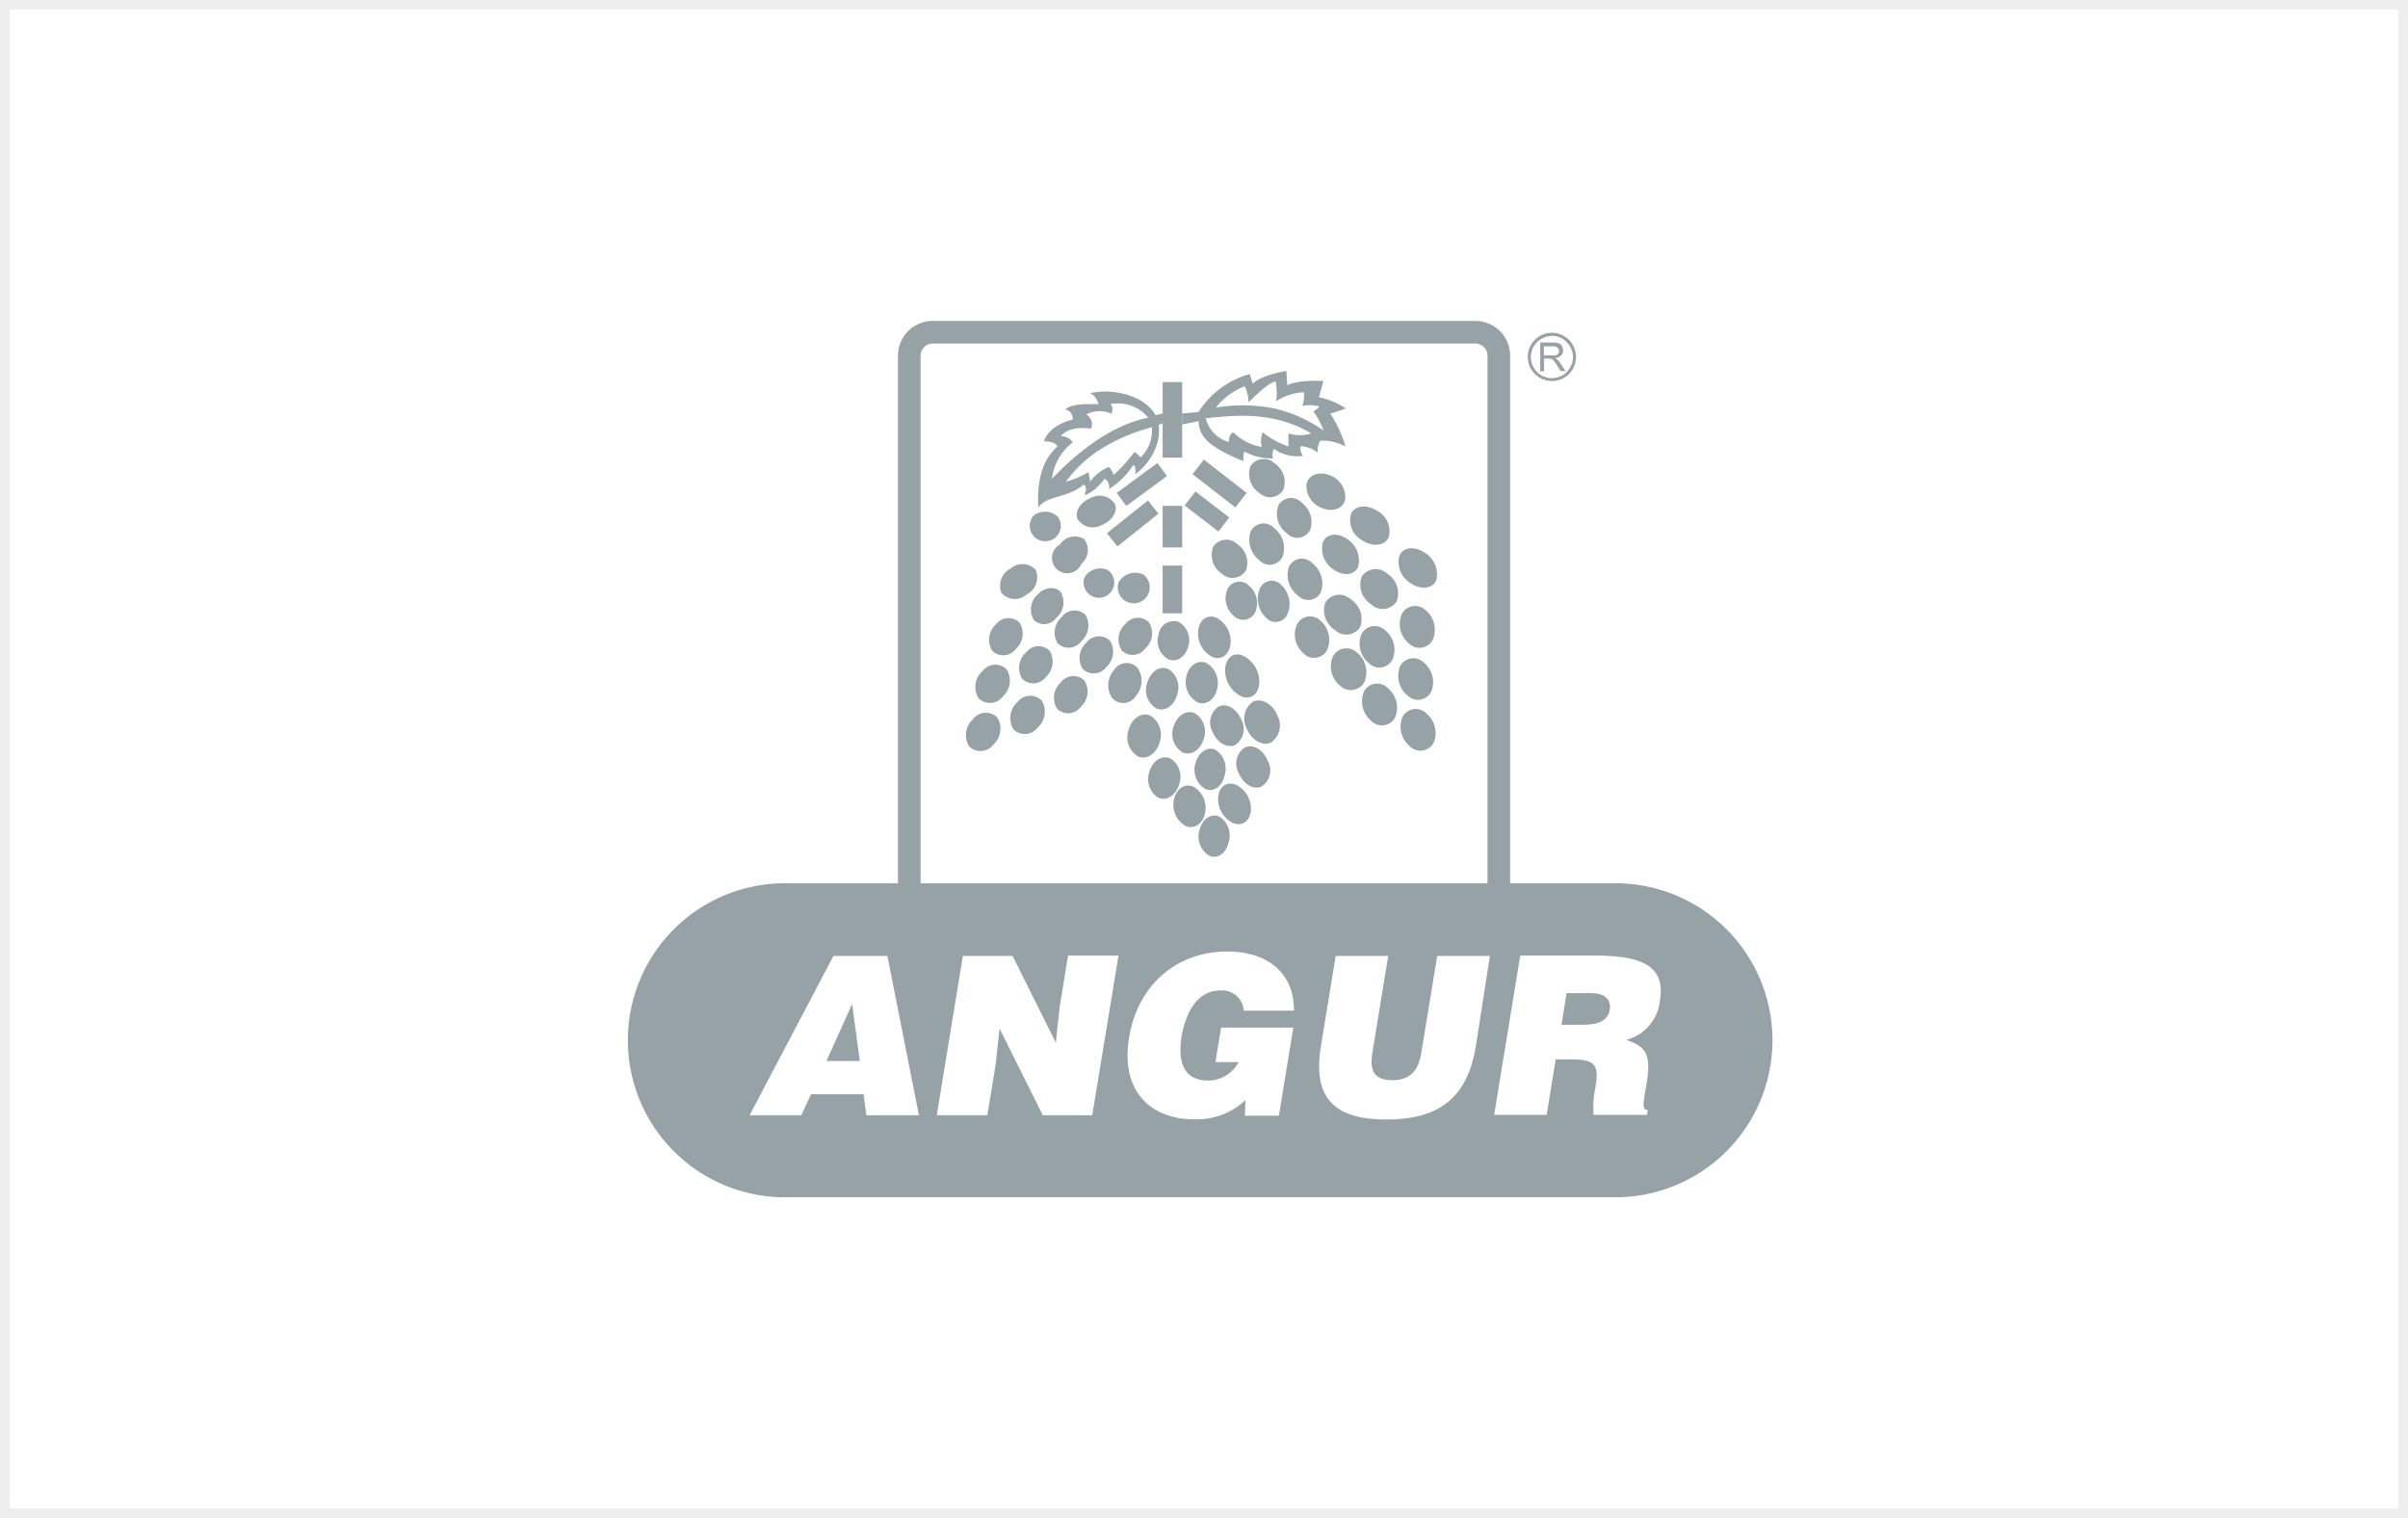
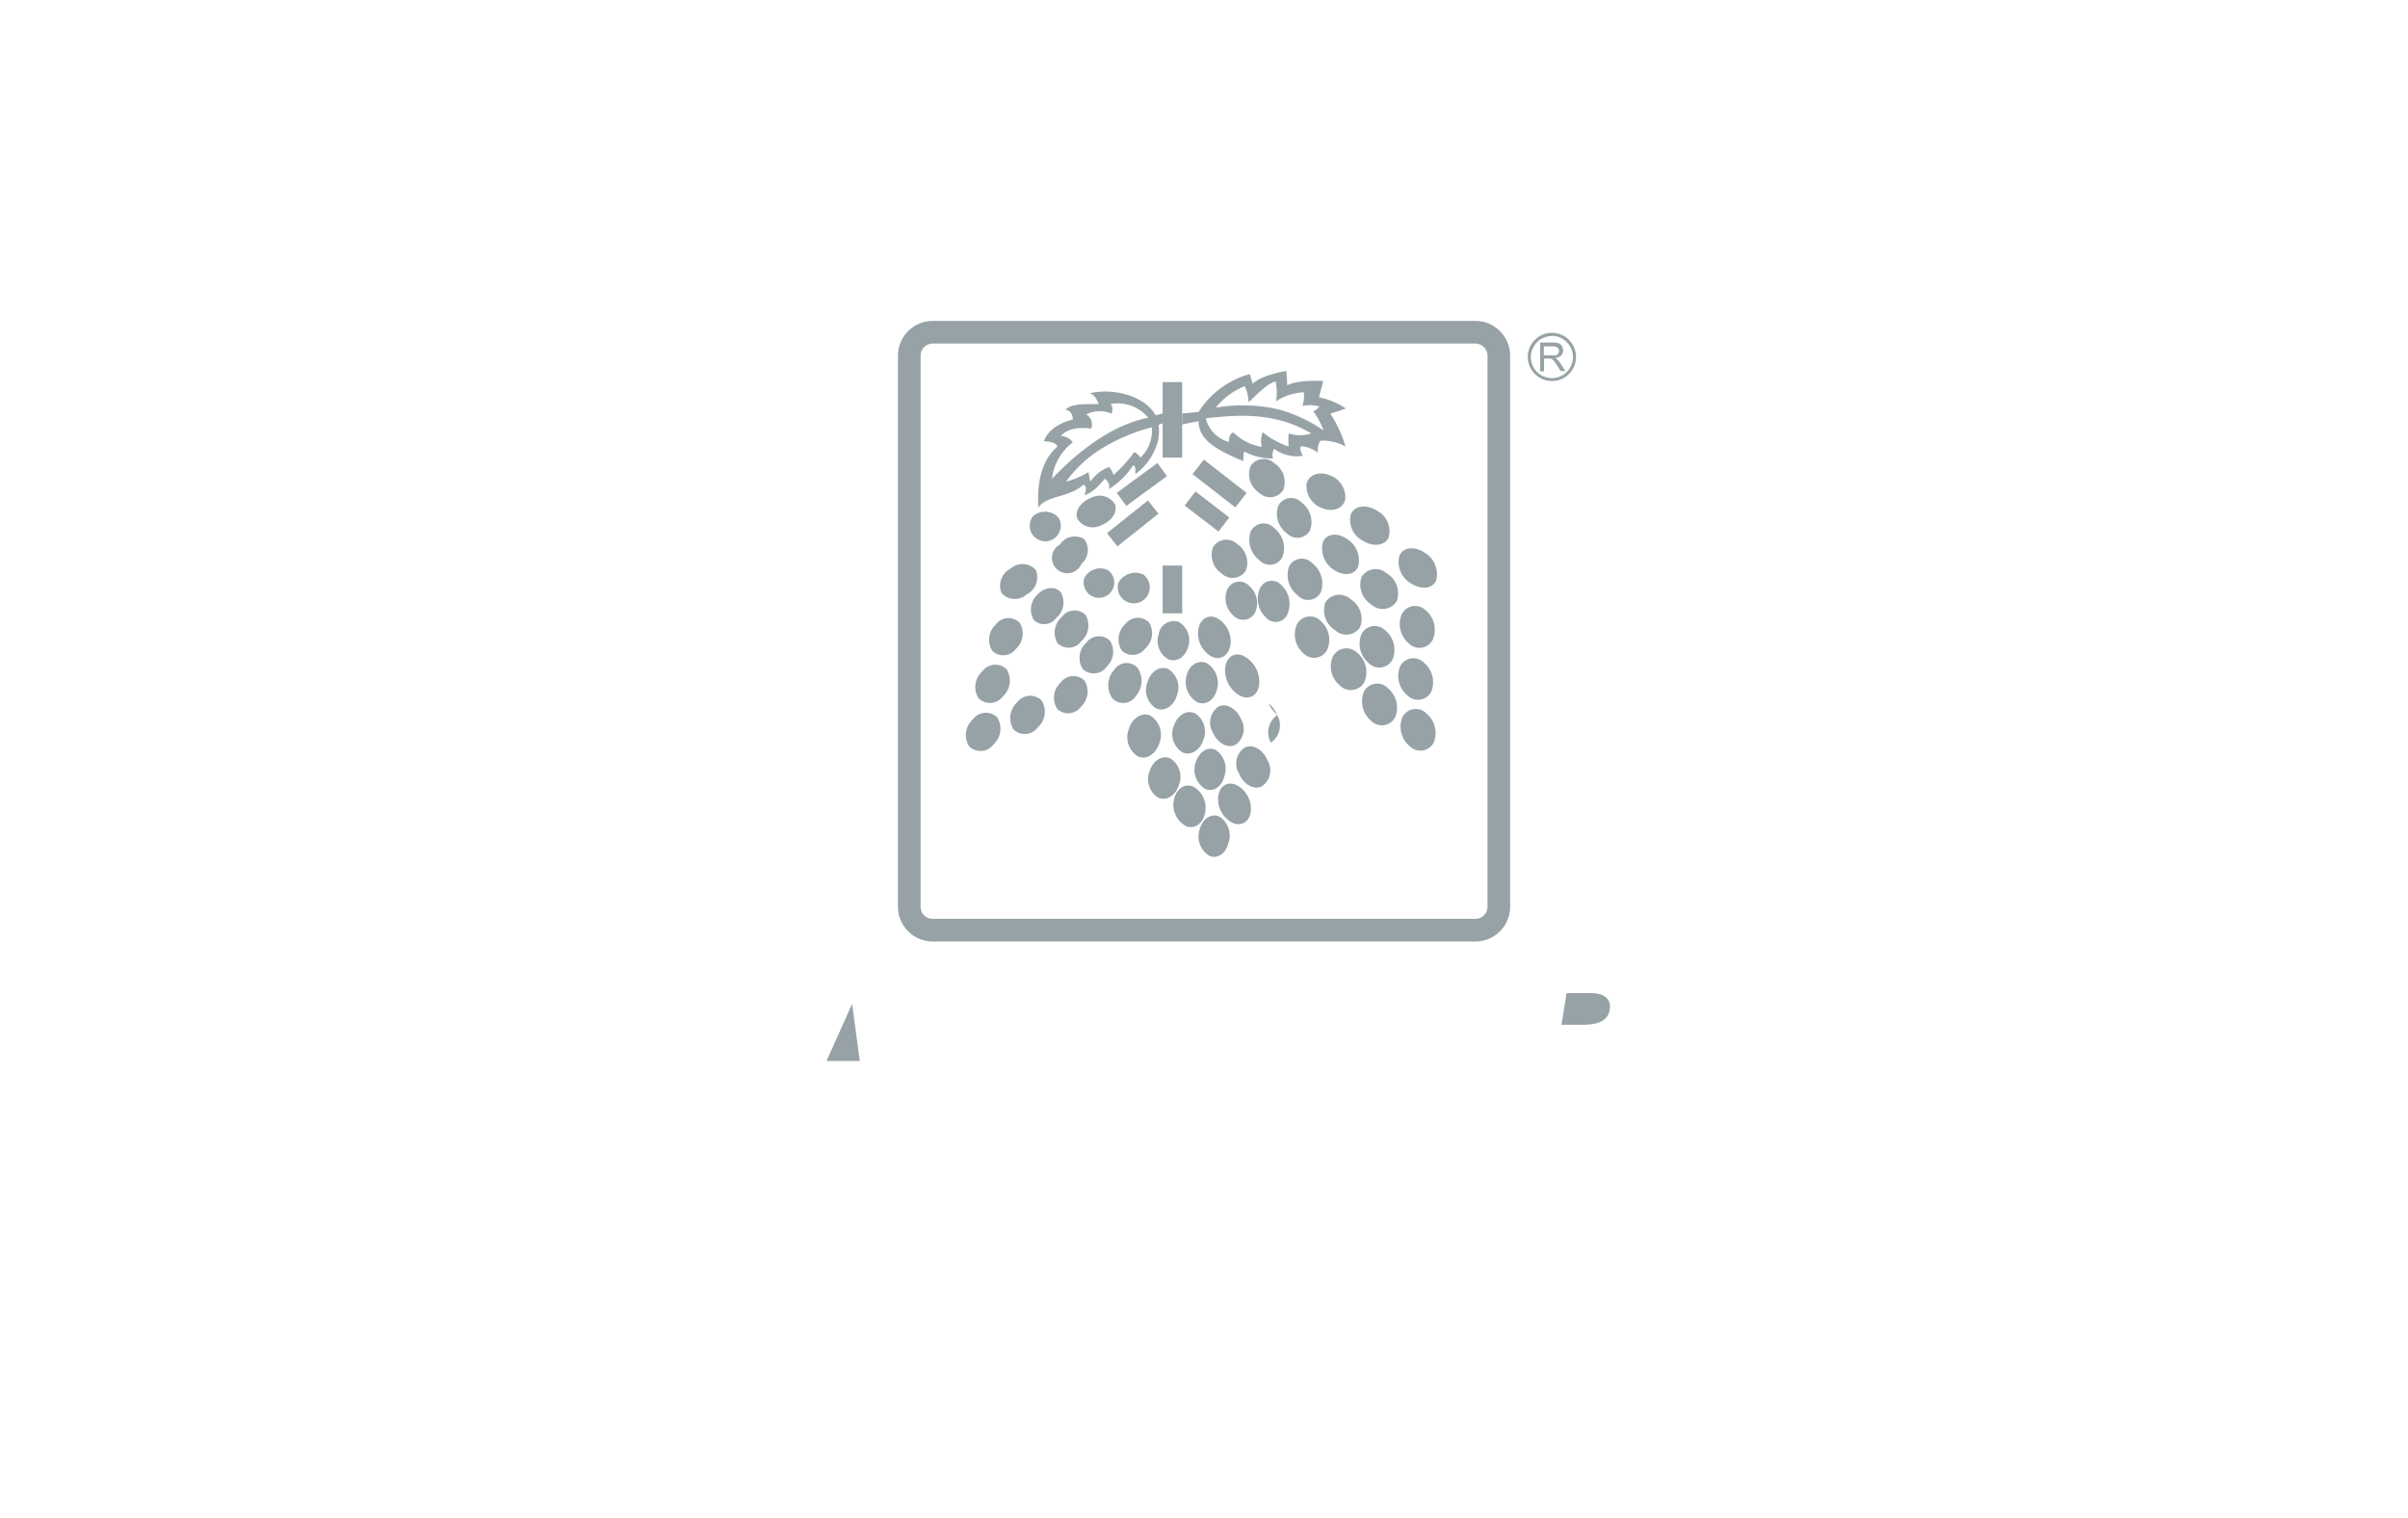
<svg xmlns="http://www.w3.org/2000/svg" id="Layer_1" data-name="Layer 1" viewBox="0 0 250.01 157.62">
  <defs>
    <style>.cls-1{fill:none;stroke:#aeaeae;stroke-miterlimit:10;opacity:0.2;}.cls-2,.cls-3{fill:#97a2a7;}.cls-2{fill-rule:evenodd;}</style>
  </defs>
-   <rect style="fill:none;stroke:#aeaeae;stroke-miterlimit:10;opacity:0.2;" x="0.5" y="0.5" width="249.01" height="156.62" />
  <path style="fill:#97a2a7;fill-rule:evenodd;" d="M734.7,1016.92h56.36a1.26,1.26,0,0,0,1.25-1.25V958.45a1.27,1.27,0,0,0-1.25-1.26H734.7a1.26,1.26,0,0,0-1.25,1.26v57.22a1.26,1.26,0,0,0,1.25,1.25Zm0,2.35a3.61,3.61,0,0,1-3.6-3.6V958.45a3.61,3.61,0,0,1,3.6-3.61h56.36a3.61,3.61,0,0,1,3.6,3.61v57.22a3.61,3.61,0,0,1-3.6,3.6Z" transform="translate(-637.87 -921.52)" />
  <path style="fill:#97a2a7;fill-rule:evenodd;" d="M751.14,973.21c-1.08.42-1.71,1.38-1.41,2.17a1.87,1.87,0,0,0,2.5.66c1.07-.41,1.7-1.38,1.41-2.16A1.89,1.89,0,0,0,751.14,973.21Z" transform="translate(-637.87 -921.52)" />
  <path style="fill:#97a2a7;fill-rule:evenodd;" d="M745.14,975.1a1.61,1.61,0,1,0,2.61.14A1.9,1.9,0,0,0,745.14,975.1Z" transform="translate(-637.87 -921.52)" />
  <path style="fill:#97a2a7;fill-rule:evenodd;" d="M747.91,978.06a1.59,1.59,0,1,0,2.24,2,1.88,1.88,0,0,0,.28-2.57A1.86,1.86,0,0,0,747.91,978.06Z" transform="translate(-637.87 -921.52)" />
  <path style="fill:#97a2a7;fill-rule:evenodd;" d="M750.45,981.52a1.59,1.59,0,1,0,2.45-.81A1.88,1.88,0,0,0,750.45,981.52Z" transform="translate(-637.87 -921.52)" />
  <path style="fill:#97a2a7;fill-rule:evenodd;" d="M754,982a1.66,1.66,0,1,0,2.56-.84A2,2,0,0,0,754,982Z" transform="translate(-637.87 -921.52)" />
  <path style="fill:#97a2a7;fill-rule:evenodd;" d="M742.8,980.55a2,2,0,0,0-.95,2.54,1.85,1.85,0,0,0,2.61.15,2,2,0,0,0,.95-2.54A1.85,1.85,0,0,0,742.8,980.55Z" transform="translate(-637.87 -921.52)" />
  <path style="fill:#97a2a7;fill-rule:evenodd;" d="M745.61,983.23a2.12,2.12,0,0,0-.42,2.64,1.54,1.54,0,0,0,2.34-.19A2.11,2.11,0,0,0,748,983C747.43,982.36,746.38,982.45,745.61,983.23Z" transform="translate(-637.87 -921.52)" />
  <path style="fill:#97a2a7;fill-rule:evenodd;" d="M748.12,985.57a2.15,2.15,0,0,0-.45,2.73,1.63,1.63,0,0,0,2.46-.2,2.18,2.18,0,0,0,.45-2.73A1.63,1.63,0,0,0,748.12,985.57Z" transform="translate(-637.87 -921.52)" />
  <path style="fill:#97a2a7;fill-rule:evenodd;" d="M750.66,988.24a2.14,2.14,0,0,0-.38,2.73,1.63,1.63,0,0,0,2.46-.2,2.14,2.14,0,0,0,.37-2.73A1.64,1.64,0,0,0,750.66,988.24Z" transform="translate(-637.87 -921.52)" />
  <path style="fill:#97a2a7;fill-rule:evenodd;" d="M754.7,986.32a2.14,2.14,0,0,0-.37,2.73,1.62,1.62,0,0,0,2.45-.2,2.14,2.14,0,0,0,.38-2.72A1.64,1.64,0,0,0,754.7,986.32Z" transform="translate(-637.87 -921.52)" />
  <path style="fill:#97a2a7;fill-rule:evenodd;" d="M741.26,986.36a2.15,2.15,0,0,0-.37,2.73,1.63,1.63,0,0,0,2.46-.2,2.14,2.14,0,0,0,.37-2.73A1.63,1.63,0,0,0,741.26,986.36Z" transform="translate(-637.87 -921.52)" />
-   <path style="fill:#97a2a7;fill-rule:evenodd;" d="M744.42,989.24A2.15,2.15,0,0,0,744,992a1.63,1.63,0,0,0,2.46-.2,2.14,2.14,0,0,0,.37-2.73A1.62,1.62,0,0,0,744.42,989.24Z" transform="translate(-637.87 -921.52)" />
  <path style="fill:#97a2a7;fill-rule:evenodd;" d="M748,992.38a2.14,2.14,0,0,0-.37,2.73,1.62,1.62,0,0,0,2.45-.2,2.14,2.14,0,0,0,.38-2.73A1.63,1.63,0,0,0,748,992.38Z" transform="translate(-637.87 -921.52)" />
  <path style="fill:#97a2a7;fill-rule:evenodd;" d="M743.48,994.44a2.21,2.21,0,0,0-.38,2.81,1.67,1.67,0,0,0,2.52-.21,2.19,2.19,0,0,0,.39-2.8A1.68,1.68,0,0,0,743.48,994.44Z" transform="translate(-637.87 -921.52)" />
  <path style="fill:#97a2a7;fill-rule:evenodd;" d="M739.86,991.22a2.19,2.19,0,0,0-.39,2.8,1.68,1.68,0,0,0,2.53-.2,2.21,2.21,0,0,0,.38-2.81A1.67,1.67,0,0,0,739.86,991.22Z" transform="translate(-637.87 -921.52)" />
  <path style="fill:#97a2a7;fill-rule:evenodd;" d="M738.88,996.21a2.19,2.19,0,0,0-.39,2.8,1.68,1.68,0,0,0,2.53-.2,2.21,2.21,0,0,0,.38-2.81A1.67,1.67,0,0,0,738.88,996.21Z" transform="translate(-637.87 -921.52)" />
  <path style="fill:#97a2a7;fill-rule:evenodd;" d="M758.17,987.37a2.19,2.19,0,0,0,1,2.6c.84.36,1.76-.21,2.06-1.29a2.19,2.19,0,0,0-1-2.6A1.59,1.59,0,0,0,758.17,987.37Z" transform="translate(-637.87 -921.52)" />
  <path style="fill:#97a2a7;fill-rule:evenodd;" d="M762.27,987a2.76,2.76,0,0,0,1.48,2.73c.92.38,1.76-.23,1.88-1.36a2.76,2.76,0,0,0-1.48-2.72C763.22,985.27,762.38,985.87,762.27,987Z" transform="translate(-637.87 -921.52)" />
  <path style="fill:#97a2a7;fill-rule:evenodd;" d="M761.06,991.7a2.41,2.41,0,0,0,1.12,2.73c.87.38,1.79-.23,2.05-1.35a2.42,2.42,0,0,0-1.11-2.73C762.24,990,761.32,990.58,761.06,991.7Z" transform="translate(-637.87 -921.52)" />
  <path style="fill:#97a2a7;fill-rule:evenodd;" d="M757,992.34a2.25,2.25,0,0,0,.91,2.73c.85.38,1.81-.23,2.16-1.36a2.26,2.26,0,0,0-.91-2.73C758.32,990.61,757.36,991.21,757,992.34Z" transform="translate(-637.87 -921.52)" />
  <path style="fill:#97a2a7;fill-rule:evenodd;" d="M753.54,991.08a2.38,2.38,0,0,0-.19,2.93,1.54,1.54,0,0,0,2.44-.22,2.39,2.39,0,0,0,.19-2.93A1.54,1.54,0,0,0,753.54,991.08Z" transform="translate(-637.87 -921.52)" />
  <path style="fill:#97a2a7;fill-rule:evenodd;" d="M765.07,991a3,3,0,0,0,1.68,2.82c1,.39,1.81-.24,1.86-1.4a3,3,0,0,0-1.68-2.82C766,989.17,765.12,989.8,765.07,991Z" transform="translate(-637.87 -921.52)" />
  <path style="fill:#97a2a7;fill-rule:evenodd;" d="M755.07,997.22a2.34,2.34,0,0,0,.94,2.83c.88.4,1.88-.23,2.24-1.4a2.36,2.36,0,0,0-.94-2.83C756.43,995.43,755.42,996.06,755.07,997.22Z" transform="translate(-637.87 -921.52)" />
  <path style="fill:#97a2a7;fill-rule:evenodd;" d="M759.73,996.92a2.24,2.24,0,0,0,.92,2.72c.86.38,1.83-.23,2.18-1.35a2.24,2.24,0,0,0-.91-2.72C761.06,995.19,760.08,995.8,759.73,996.92Z" transform="translate(-637.87 -921.52)" />
  <path style="fill:#97a2a7;fill-rule:evenodd;" d="M766.73,996.2a2,2,0,0,1-.62,2.67c-.81.37-1.86-.22-2.33-1.33a2,2,0,0,1,.62-2.67C765.21,994.49,766.26,995.09,766.73,996.2Z" transform="translate(-637.87 -921.52)" />
-   <path style="fill:#97a2a7;fill-rule:evenodd;" d="M770.48,995.77a2.16,2.16,0,0,1-.66,2.85c-.87.39-2-.24-2.49-1.42a2.16,2.16,0,0,1,.66-2.85C768.86,994,770,994.59,770.48,995.77Z" transform="translate(-637.87 -921.52)" />
+   <path style="fill:#97a2a7;fill-rule:evenodd;" d="M770.48,995.77a2.16,2.16,0,0,1-.66,2.85a2.16,2.16,0,0,1,.66-2.85C768.86,994,770,994.59,770.48,995.77Z" transform="translate(-637.87 -921.52)" />
  <path style="fill:#97a2a7;fill-rule:evenodd;" d="M757.22,1001.61a2.26,2.26,0,0,0,.91,2.73c.84.38,1.81-.22,2.15-1.35a2.26,2.26,0,0,0-.9-2.73C758.53,999.88,757.57,1000.48,757.22,1001.61Z" transform="translate(-637.87 -921.52)" />
  <path style="fill:#97a2a7;fill-rule:evenodd;" d="M762,1000.71a2.33,2.33,0,0,0,1,2.72c.82.38,1.74-.22,2-1.35a2.34,2.34,0,0,0-.95-2.72C763.26,999,762.34,999.59,762,1000.71Z" transform="translate(-637.87 -921.52)" />
  <path style="fill:#97a2a7;fill-rule:evenodd;" d="M759.75,1004.55a2.52,2.52,0,0,0,1.23,2.73c.89.38,1.78-.23,2-1.35a2.51,2.51,0,0,0-1.22-2.74C760.86,1002.81,760,1003.42,759.75,1004.55Z" transform="translate(-637.87 -921.52)" />
  <path style="fill:#97a2a7;fill-rule:evenodd;" d="M762.42,1007.65a2.34,2.34,0,0,0,1,2.72c.82.38,1.73-.23,2-1.35a2.34,2.34,0,0,0-.95-2.72C763.64,1005.92,762.72,1006.53,762.42,1007.65Z" transform="translate(-637.87 -921.52)" />
  <path style="fill:#97a2a7;fill-rule:evenodd;" d="M764.34,1004.31a2.78,2.78,0,0,0,1.56,2.67c.94.37,1.76-.22,1.84-1.32a2.78,2.78,0,0,0-1.56-2.67C765.24,1002.61,764.42,1003.21,764.34,1004.31Z" transform="translate(-637.87 -921.52)" />
  <path style="fill:#97a2a7;fill-rule:evenodd;" d="M769.47,1000.47a2,2,0,0,1-.62,2.71c-.82.38-1.87-.22-2.34-1.35a2,2,0,0,1,.62-2.71C768,998.75,769,999.35,769.47,1000.47Z" transform="translate(-637.87 -921.52)" />
  <path style="fill:#97a2a7;fill-rule:evenodd;" d="M770.19,969.62a2.33,2.33,0,0,1,.92,2.76,1.62,1.62,0,0,1-2.49.32,2.34,2.34,0,0,1-.92-2.77A1.62,1.62,0,0,1,770.19,969.62Z" transform="translate(-637.87 -921.52)" />
  <path style="fill:#97a2a7;fill-rule:evenodd;" d="M766.31,978a2.31,2.31,0,0,1,.91,2.76,1.62,1.62,0,0,1-2.49.32,2.33,2.33,0,0,1-.91-2.77A1.62,1.62,0,0,1,766.31,978Z" transform="translate(-637.87 -921.52)" />
  <path style="fill:#97a2a7;fill-rule:evenodd;" d="M767.57,982.35a2.37,2.37,0,0,1,.61,2.77,1.39,1.39,0,0,1-2.25.31,2.38,2.38,0,0,1-.61-2.77A1.39,1.39,0,0,1,767.57,982.35Z" transform="translate(-637.87 -921.52)" />
  <path style="fill:#97a2a7;fill-rule:evenodd;" d="M770.93,982.29a2.68,2.68,0,0,1,.61,3,1.34,1.34,0,0,1-2.25.33,2.68,2.68,0,0,1-.61-3A1.34,1.34,0,0,1,770.93,982.29Z" transform="translate(-637.87 -921.52)" />
  <path style="fill:#97a2a7;fill-rule:evenodd;" d="M770.15,976.34a2.64,2.64,0,0,1,.88,3,1.48,1.48,0,0,1-2.41.34,2.67,2.67,0,0,1-.89-3A1.49,1.49,0,0,1,770.15,976.34Z" transform="translate(-637.87 -921.52)" />
  <path style="fill:#97a2a7;fill-rule:evenodd;" d="M773,973.69a2.53,2.53,0,0,1,.89,2.88,1.5,1.5,0,0,1-2.41.32,2.5,2.5,0,0,1-.89-2.87A1.5,1.5,0,0,1,773,973.69Z" transform="translate(-637.87 -921.52)" />
  <path style="fill:#97a2a7;fill-rule:evenodd;" d="M775.89,970.85a2.44,2.44,0,0,1,1.65,2.51c-.2.95-1.26,1.36-2.36.93a2.46,2.46,0,0,1-1.66-2.51C773.72,970.83,774.78,970.42,775.89,970.85Z" transform="translate(-637.87 -921.52)" />
  <path style="fill:#97a2a7;fill-rule:evenodd;" d="M774.12,980a2.67,2.67,0,0,1,.89,3,1.48,1.48,0,0,1-2.41.33,2.66,2.66,0,0,1-.89-3A1.48,1.48,0,0,1,774.12,980Z" transform="translate(-637.87 -921.52)" />
  <path style="fill:#97a2a7;fill-rule:evenodd;" d="M777.73,977.48a2.62,2.62,0,0,1,1.15,2.88c-.38.89-1.5,1-2.51.33a2.61,2.61,0,0,1-1.15-2.88C775.59,976.92,776.71,976.78,777.73,977.48Z" transform="translate(-637.87 -921.52)" />
  <path style="fill:#97a2a7;fill-rule:evenodd;" d="M780.83,974.54a2.39,2.39,0,0,1,1.21,2.79c-.4.86-1.61,1-2.69.32a2.4,2.4,0,0,1-1.21-2.79C778.55,974,779.75,973.86,780.83,974.54Z" transform="translate(-637.87 -921.52)" />
  <path style="fill:#97a2a7;fill-rule:evenodd;" d="M775,986a2.6,2.6,0,0,1,.66,3,1.53,1.53,0,0,1-2.47.34,2.58,2.58,0,0,1-.66-3A1.53,1.53,0,0,1,775,986Z" transform="translate(-637.87 -921.52)" />
  <path style="fill:#97a2a7;fill-rule:evenodd;" d="M778.09,983.73a2.42,2.42,0,0,1,1,2.89,1.7,1.7,0,0,1-2.61.32,2.43,2.43,0,0,1-1-2.88A1.71,1.71,0,0,1,778.09,983.73Z" transform="translate(-637.87 -921.52)" />
  <path style="fill:#97a2a7;fill-rule:evenodd;" d="M781.88,981.07a2.4,2.4,0,0,1,1,2.88,1.72,1.72,0,0,1-2.63.33,2.42,2.42,0,0,1-1-2.89A1.73,1.73,0,0,1,781.88,981.07Z" transform="translate(-637.87 -921.52)" />
  <path style="fill:#97a2a7;fill-rule:evenodd;" d="M785.76,978.89a2.59,2.59,0,0,1,1.22,2.89c-.38.88-1.55,1-2.6.32a2.57,2.57,0,0,1-1.22-2.88C783.54,978.33,784.71,978.19,785.76,978.89Z" transform="translate(-637.87 -921.52)" />
  <path style="fill:#97a2a7;fill-rule:evenodd;" d="M778.83,989.34a2.58,2.58,0,0,1,.69,3,1.6,1.6,0,0,1-2.55.34,2.56,2.56,0,0,1-.69-3.05A1.6,1.6,0,0,1,778.83,989.34Z" transform="translate(-637.87 -921.52)" />
  <path style="fill:#97a2a7;fill-rule:evenodd;" d="M781.73,987a2.62,2.62,0,0,1,.72,3,1.55,1.55,0,0,1-2.5.34,2.62,2.62,0,0,1-.72-3A1.56,1.56,0,0,1,781.73,987Z" transform="translate(-637.87 -921.52)" />
  <path style="fill:#97a2a7;fill-rule:evenodd;" d="M785.91,984.9a2.63,2.63,0,0,1,.71,3.05,1.55,1.55,0,0,1-2.5.35,2.62,2.62,0,0,1-.72-3A1.56,1.56,0,0,1,785.91,984.9Z" transform="translate(-637.87 -921.52)" />
  <path style="fill:#97a2a7;fill-rule:evenodd;" d="M785.74,990.35a2.62,2.62,0,0,1,.72,3,1.55,1.55,0,0,1-2.5.34,2.62,2.62,0,0,1-.72-3A1.55,1.55,0,0,1,785.74,990.35Z" transform="translate(-637.87 -921.52)" />
  <path style="fill:#97a2a7;fill-rule:evenodd;" d="M782,993a2.62,2.62,0,0,1,.72,3,1.56,1.56,0,0,1-2.51.34,2.63,2.63,0,0,1-.71-3.05A1.55,1.55,0,0,1,782,993Z" transform="translate(-637.87 -921.52)" />
  <path style="fill:#97a2a7;fill-rule:evenodd;" d="M786,995.63a2.62,2.62,0,0,1,.72,3,1.56,1.56,0,0,1-2.5.35,2.63,2.63,0,0,1-.72-3.06A1.56,1.56,0,0,1,786,995.63Z" transform="translate(-637.87 -921.52)" />
  <rect style="fill:#97a2a7;" x="752.75" y="974.99" width="5.45" height="1.75" transform="translate(-1081.69 -236.78) rotate(-38.61)" />
-   <rect style="fill:#97a2a7;" x="120.71" y="52.52" width="2.03" height="4.32" />
  <rect style="fill:#97a2a7;" x="120.71" y="58.72" width="2.03" height="4.96" />
  <rect style="fill:#97a2a7;" x="753.84" y="970.89" width="5.24" height="1.68" transform="translate(-1066.2 -285.63) rotate(-36.27)" />
  <rect style="fill:#97a2a7;" x="762.26" y="972.34" width="1.84" height="4.43" transform="translate(-1112.46 64.01) rotate(-52.44)" />
  <rect style="fill:#97a2a7;" x="763.54" y="968.87" width="1.91" height="5.63" transform="translate(-1109.73 57.64) rotate(-52.15)" />
  <rect style="fill:#97a2a7;" x="120.71" y="39.67" width="2.03" height="7.84" />
  <path style="fill:#97a2a7;fill-rule:evenodd;" d="M745.65,974.23c.11-.06-.55-4.13,2-6.34,0,0-.09-.55-1.39-.55,0,0,.32-1.57,3-2.27,0,0,0-.93-.78-1,0,0,.29-.56,2.2-.59l1.25,0s-.23-.9-.9-1.13c2.14-.53,5.48.11,6.73,2.14,0,0,.05.09.08.14l.75-.18v1l-.43.19a4.45,4.45,0,0,1-.11,1.82,6.22,6.22,0,0,1-2.32,3.3s.14-.88-.21-.94A8,8,0,0,1,753,972.3a.93.93,0,0,0-.44-1.07s-1.13,1.51-2.12,1.69c0,0,.44-.84-.08-1.08-1.56,1.4-3.8,1.08-4.7,2.39Zm1.44-3c.82-.83,5-5.37,10-6.34a4.12,4.12,0,0,0-3.93-1.42c.36.28.14,1,.1,1a3,3,0,0,0-2.61.08,1.19,1.19,0,0,1,.51,1.47c-.72-.09-2.31-.21-3.14.76,1,.11,1.22.68,1.22.68a5.58,5.58,0,0,0-2.15,3.74Zm1.44.3a8.51,8.51,0,0,0,2.35-1l.18,1A4.39,4.39,0,0,1,753,970c.19.17.53.72.45.86a14.45,14.45,0,0,0,2.19-2.41,1.91,1.91,0,0,1,.64.57,3.83,3.83,0,0,0,1.18-3.14,19.42,19.42,0,0,0-5.19,2.2A12.91,12.91,0,0,0,748.53,971.55Z" transform="translate(-637.87 -921.52)" />
  <path style="fill:#97a2a7;fill-rule:evenodd;" d="M762.34,964.25a9.13,9.13,0,0,1,5.29-3.89l.31,1s.68-.85,3.49-1.32l.09,1.49s.82-.59,3.74-.45l-.45,1.69a7.58,7.58,0,0,1,2.79,1.16s-1,.36-1.61.53a13,13,0,0,1,1.58,3.42,4.92,4.92,0,0,0-2.62-.6,1.91,1.91,0,0,0-.25,1.25,3.13,3.13,0,0,0-1.77-.68s-.2.36.22,1a4.08,4.08,0,0,1-3-.73,1.27,1.27,0,0,0-.11,1,6.12,6.12,0,0,1-3-.73,4.54,4.54,0,0,0-.08,1s-2.9-1.1-3.83-2.2a2.75,2.75,0,0,1-.82-1.94l-1.71.34,0-1.14,1.74-.16Zm1.72-.4a16.58,16.58,0,0,1,6.39.14,14.87,14.87,0,0,1,4.84,2.23,8.27,8.27,0,0,0-1.07-2,1.3,1.3,0,0,0,.62-.51,4,4,0,0,0-1.75-.05,3.17,3.17,0,0,0,.15-1.41,5.68,5.68,0,0,0-2.88.93,5.85,5.85,0,0,0-.05-2.06c-1,.21-2.75,2.21-2.82,2.14a3.74,3.74,0,0,0-.39-1.64,7.15,7.15,0,0,0-3,2.23Zm-1,1.09a3.39,3.39,0,0,0,2.4,2.47c0-.88.46-1,.46-1a5.48,5.48,0,0,0,2.95,1.51,2.57,2.57,0,0,1,.1-1.52,8.77,8.77,0,0,0,2.69,1.48,11.25,11.25,0,0,1,0-1.36,3.82,3.82,0,0,0,2.35,0C770,964.13,765.89,964.67,763.09,964.94Z" transform="translate(-637.87 -921.52)" />
  <path style="fill:#97a2a7;fill-rule:evenodd;" d="M799,956.07h0a2.51,2.51,0,0,1,2.5,2.51h0a2.49,2.49,0,0,1-2.5,2.5h0a2.51,2.51,0,0,1-2.51-2.5h0a2.49,2.49,0,0,1,.74-1.77h0a2.47,2.47,0,0,1,1.77-.74Zm-1.22,4h.4v-1.32h.45l.22,0a.48.48,0,0,1,.18.08.69.69,0,0,1,.2.19l.28.41.4.62h.49l-.52-.81a2.15,2.15,0,0,0-.32-.39,1.25,1.25,0,0,0-.24-.15,1.05,1.05,0,0,0,.63-.27.76.76,0,0,0,.21-.54.9.9,0,0,0-.13-.45.69.69,0,0,0-.33-.28,1.8,1.8,0,0,0-.6-.08h-1.32v3Zm.4-1.66H799a1.5,1.5,0,0,0,.42,0,.47.47,0,0,0,.23-.18.47.47,0,0,0-.07-.61.72.72,0,0,0-.49-.14h-.93v1Zm.82-2h0a2.17,2.17,0,0,0-1.55.64h0a2.21,2.21,0,0,0-.64,1.55h0a2.19,2.19,0,0,0,2.19,2.18h0a2.19,2.19,0,0,0,2.18-2.18h0a2.17,2.17,0,0,0-.64-1.55A2.14,2.14,0,0,0,799,956.39Z" transform="translate(-637.87 -921.52)" />
  <polygon style="fill:#97a2a7;fill-rule:evenodd;" points="85.81 110.16 89.27 110.16 88.47 104.23 85.81 110.16" />
  <path style="fill:#97a2a7;fill-rule:evenodd;" d="M803.08,1024.63h-2.56l-.53,3.29h2.15c1.7,0,2.67-.42,2.86-1.57S804.35,1024.63,803.08,1024.63Z" transform="translate(-637.87 -921.52)" />
-   <path style="fill:#97a2a7;fill-rule:evenodd;" d="M806,1013.23H719.76a16.3,16.3,0,1,0,0,32.59H806a16.3,16.3,0,0,0,0-32.59Zm-78.18,24.08-.29-2.18h-5.46l-1,2.18h-5.37l8.7-16.54H730l3.28,16.54Zm23.45,0h-5.13l-4.49-9-.41,3.76-.86,5.24h-5.25l2.71-16.54H743l4.49,9,.41-3.77.86-5.26H754Zm12.08-3.6a3.61,3.61,0,0,0,3.12-1.91h-2.41l.59-3.59h7.5l-1.5,9.15h-3.53l.06-1.63a7.35,7.35,0,0,1-5.37,2c-4.28,0-7.66-2.74-6.71-8.5.86-5.29,4.8-8.92,10.21-8.92,4,0,6.91,2.07,6.91,6.14H767a2.24,2.24,0,0,0-2.47-2.09c-2.15,0-3.49,1.93-4,4.84C760.2,1031.57,760.59,1033.71,763.35,1033.71Zm27.75-3.59c-.87,5.31-3.73,7.63-9.28,7.63-5.18,0-7.74-2-6.8-7.65l1.53-9.33H782l-1.62,9.9c-.27,1.63-.17,3,2.08,3,2,0,2.76-1.25,3-3l1.63-9.9h5.47Zm19.1-4.64a4.69,4.69,0,0,1-3.47,4c1.66.65,2.66,1.06,2.12,4.39-.36,2.16-.55,2.9.1,2.9l-.08.5h-5.55a10.59,10.59,0,0,1,.2-2.89c.35-2.16.09-2.87-2.46-2.87h-1.67l-.94,5.76H793l2.71-16.54h7.89C809.14,1020.77,810.73,1022.26,810.2,1025.48Z" transform="translate(-637.87 -921.52)" />
</svg>